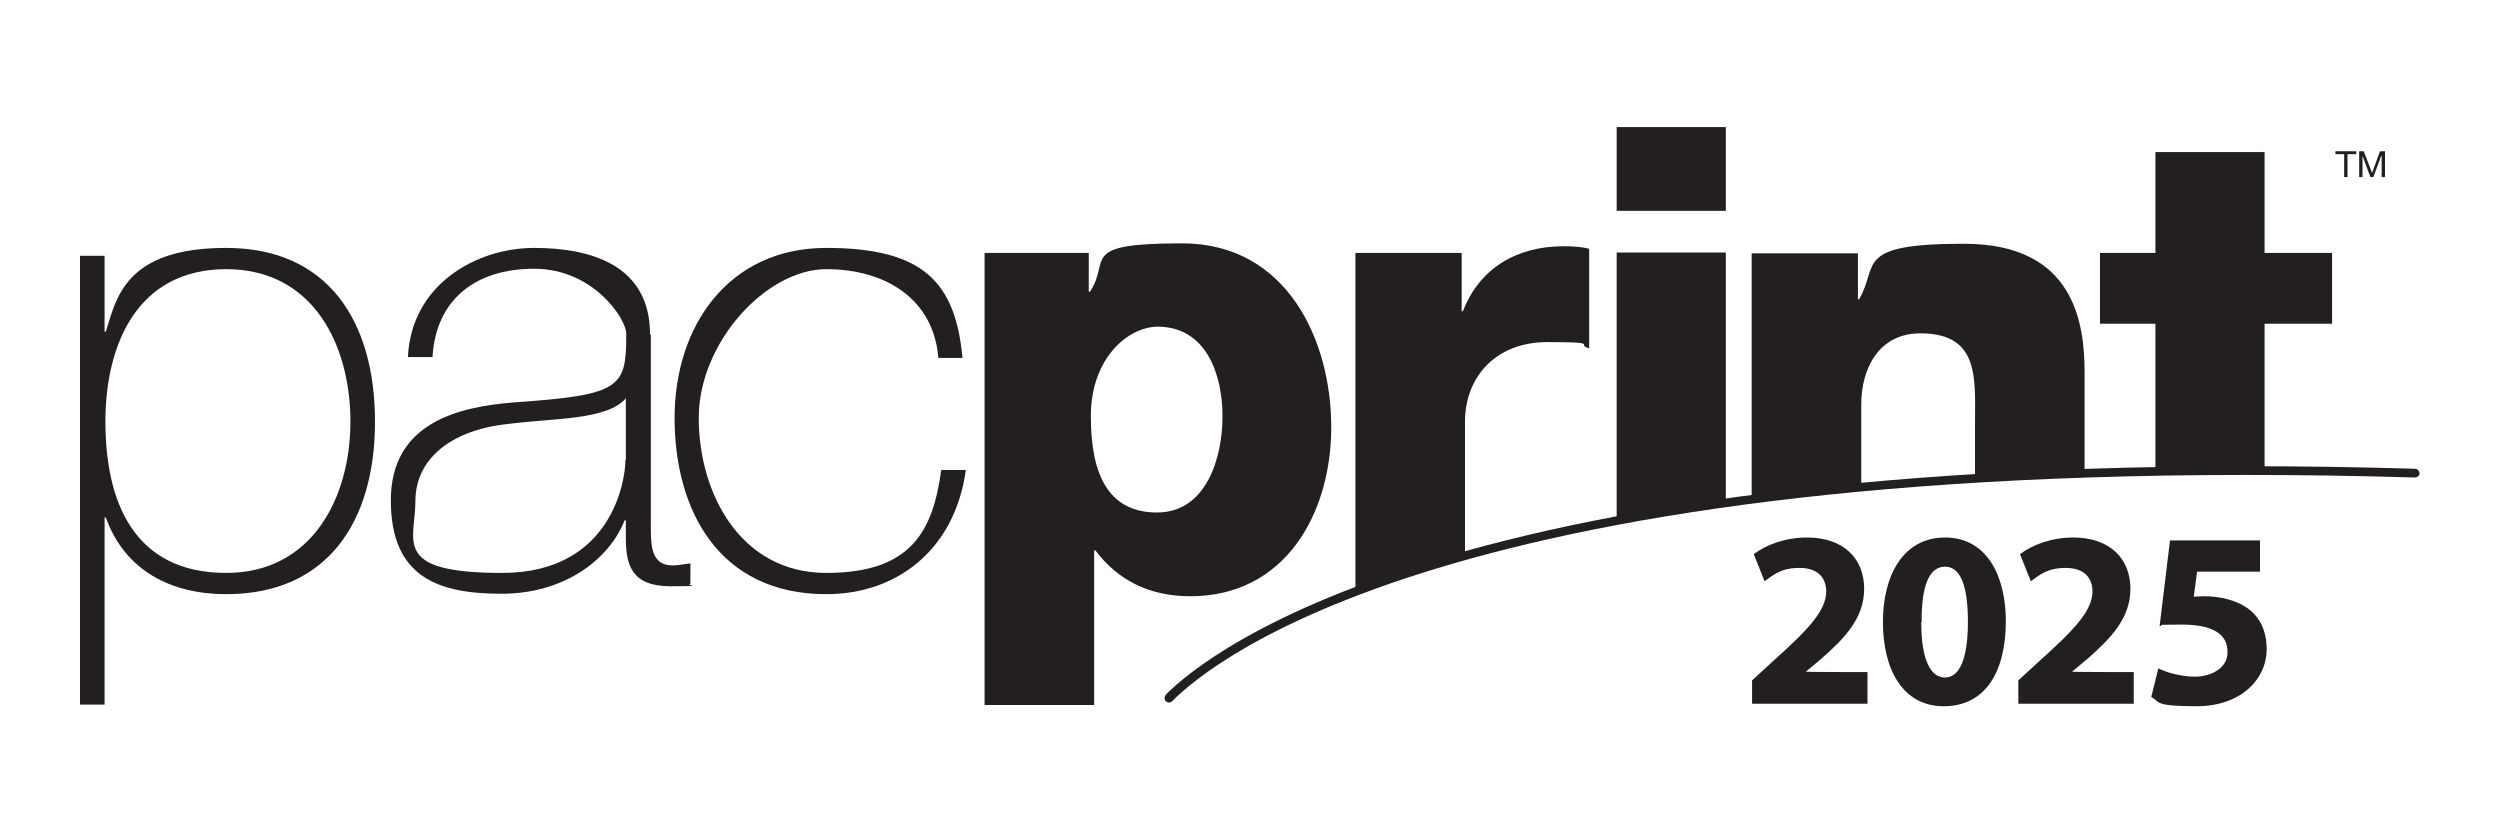
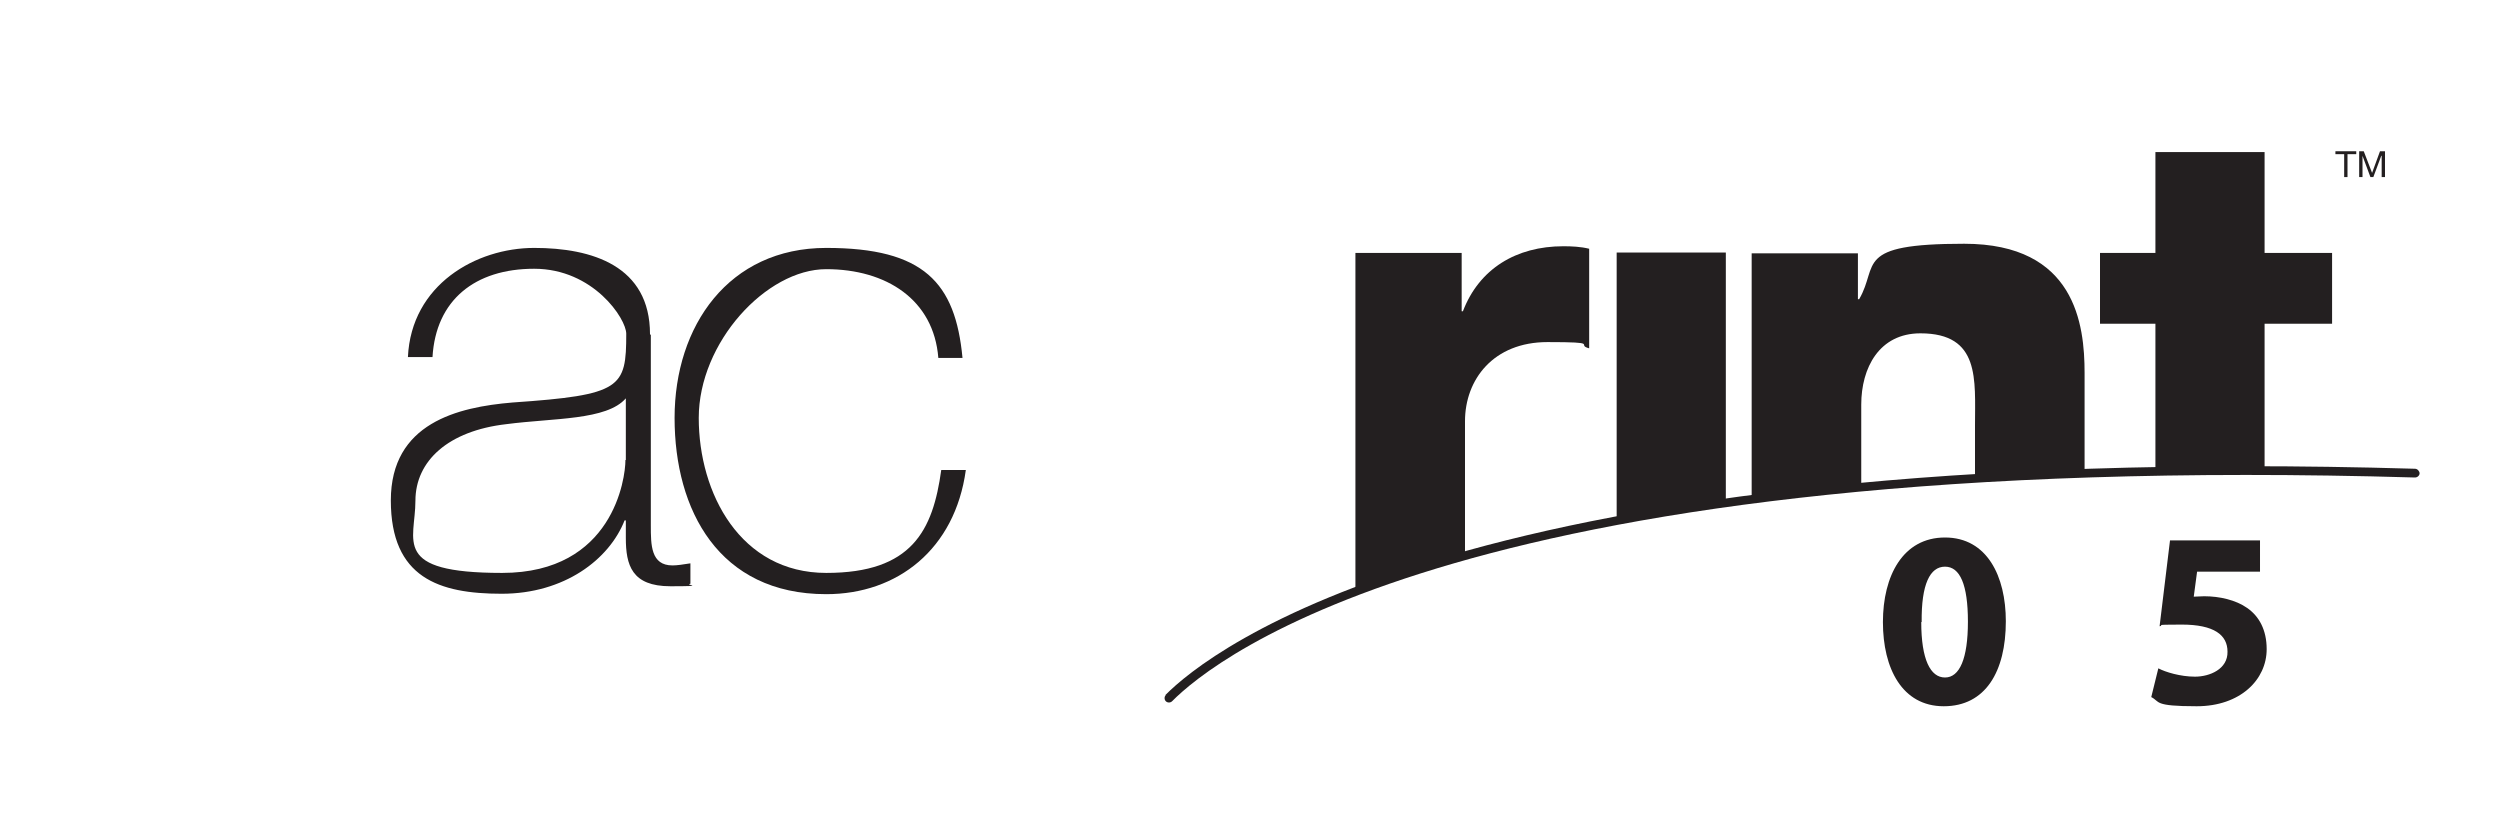
<svg xmlns="http://www.w3.org/2000/svg" version="1.1" viewBox="0 0 600 200">
  <defs>
    <style>
      .cls-1 {
        fill: #231f20;
      }
    </style>
  </defs>
  <g>
    <g id="Layer_1">
      <g id="Layer_1-2" data-name="Layer_1">
        <g>
-           <path class="cls-1" d="M25.1,61.4h-5.9v107.7h5.9v-44.9h.3c4.6,12.8,15.7,18.4,28.9,18.4,24.2,0,35.7-17.3,35.7-41.4s-11.3-41.7-35.7-41.7-26.4,12.2-28.9,20.1h-.3v-18.2h0ZM54.3,137.5c-22.4,0-29-17.4-29-36.3s7.9-36.6,29-36.6,29.8,18.5,29.8,36.6-9.1,36.3-29.8,36.3h0Z" />
          <path class="cls-1" d="M156,80.2c0-16.4-13.9-20.7-27.8-20.7s-29.5,8.8-30.3,26.2h5.9c.8-13.7,10.2-21.2,24.4-21.2s22.1,12,22.1,15.6c0,13-1.1,14.7-27.3,16.5-13.1,1.1-29.2,4.9-29.2,23.5s11.6,22.4,26.6,22.4,25.8-8.2,29.5-17.6h.3v4.2c0,6.5,1.4,11.6,10.7,11.6s3.1-.3,4.8-.6v-4.9c-1.9.3-3.2.5-4.3.5-5.2,0-5.2-4.9-5.2-9.6v-45.8h-.2ZM150.1,110.5c0,4.2-2.9,27-29.6,27s-20.8-7.7-20.8-17.3,7.9-16.8,21.8-18.4c11.4-1.5,24.1-.9,28.7-6.2v14.8h-.1Z" />
          <path class="cls-1" d="M225.2,85.9c-1.1-14-12.5-21.3-26.9-21.3s-30.6,17.6-30.6,35.7,10,37.2,30.6,37.2,25.6-10.2,27.6-24.7h5.9c-2.6,19-16.4,29.8-33.5,29.8-25.8,0-36.4-20.2-36.4-42.3s13-40.8,36.4-40.8,31,8.3,32.7,26.4h-5.9.1Z" />
-           <path class="cls-1" d="M236.4,169.2h26.2v-37.1h.3c5.4,7.2,13,11,22.8,11,22.7,0,33.8-19.8,33.8-40.6s-10.6-44.1-35.8-44.1-17,4-22.1,11.6h-.3v-9.3h-25v108.6h.1ZM277.8,78.4c11.6,0,15.6,11.3,15.6,21.5s-4,23.1-15.7,23.1-15.9-9.1-15.9-23.1,9-21.5,16.1-21.5h-.1Z" />
          <g>
            <path class="cls-1" d="M351.6,133.1v-32c0-10,6.8-19,19.8-19s6.6.6,10,1.5v-23.9c-2-.5-4.2-.6-6.2-.6-11.3,0-20.2,5.4-24.1,15.6h-.3v-14h-25.5v80.8l1.6-.7c7.2-2.6,15.4-5.2,24.6-7.6h.1Z" />
            <path class="cls-1" d="M279.8,166.8c-.4.4-.4,1.1,0,1.5s1.1.4,1.5,0c10-10.1,71.4-60.4,298.3-53.7.6,0,1.1-.5,1.1-1s-.5-1.1-1.1-1.1c-227.8-6.7-289.8,44.1-299.9,54.3h.1Z" />
          </g>
          <path class="cls-1" d="M414.2,120.9v-60.3h-26.2v64.4c8.2-1.5,16.9-2.9,26.2-4.1h0Z" />
-           <polygon class="cls-1" points="414.2 30.5 388 30.5 388 50.6 414.2 50.6 414.2 30.5 414.2 30.5" />
          <path class="cls-1" d="M446.7,117.3v-20.2c0-8.8,4.3-17.1,14.2-17.1,14.4,0,13.1,11.1,13.1,22.1v13.3c8.4-.5,17.1-.9,26.3-1.1v-24.8c0-11.6-2.2-31-28.9-31s-20.4,5.1-25.2,13.3h-.3v-11h-25.5v59.5c8.3-1,17-2,26.2-2.8h0v-.2Z" />
          <path class="cls-1" d="M517.3,113.3v.5c8.5,0,17.2-.2,26.2,0v-36.1h16.2v-17h-16.2v-24.2h-26.2v24.2h-13.3v17h13.3v35.7h0Z" />
          <polygon class="cls-1" points="562.6 37 560.5 37 560.5 36.3 565.5 36.3 565.5 37 563.4 37 563.4 42.5 562.6 42.5 562.6 37 562.6 37" />
          <polygon class="cls-1" points="566.2 36.3 567.3 36.3 569.3 41.5 571.2 36.3 572.4 36.3 572.4 42.5 571.6 42.5 571.6 37.4 571.5 37.4 569.6 42.5 568.9 42.5 567 37.4 567 37.4 567 42.5 566.2 42.5 566.2 36.3 566.2 36.3" />
          <g>
-             <path class="cls-1" d="M420.5,168.8v-5.5l5-4.6c8.6-7.7,12.7-12.1,12.8-16.7,0-3.2-1.9-5.7-6.4-5.7s-6.3,1.7-8.4,3.2l-2.6-6.5c2.9-2.2,7.5-4,12.8-4,8.9,0,13.7,5.2,13.7,12.3s-4.7,11.9-10.4,16.9l-3.6,3h0c0,.1,14.8.1,14.8.1v7.6h-27.8.1Z" />
            <path class="cls-1" d="M481.4,149.1c0,12.1-4.9,20.4-14.9,20.4s-14.6-9.1-14.6-20.2,4.8-20.3,14.9-20.3,14.6,9.3,14.6,20.1ZM461.1,149.3c0,9,2.2,13.3,5.7,13.3s5.5-4.5,5.5-13.4-1.9-13.2-5.5-13.2-5.7,4.2-5.6,13.3h-.1Z" />
-             <path class="cls-1" d="M484.4,168.8v-5.5l5-4.6c8.6-7.7,12.7-12.1,12.8-16.7,0-3.2-1.9-5.7-6.4-5.7s-6.3,1.7-8.4,3.2l-2.6-6.5c2.9-2.2,7.5-4,12.8-4,8.9,0,13.7,5.2,13.7,12.3s-4.7,11.9-10.4,16.9l-3.6,3h0c0,.1,14.8.1,14.8.1v7.6h-27.8.1Z" />
            <path class="cls-1" d="M542.5,137.2h-15.2l-.8,6c.9,0,1.6-.1,2.5-.1,3.7,0,7.6.9,10.3,2.8,2.9,2,4.7,5.3,4.7,9.9,0,7.3-6.3,13.7-16.8,13.7s-8.7-1.1-10.9-2.2l1.7-6.9c1.7.9,5.3,2,8.8,2s7.9-1.8,7.8-6c0-4-3.2-6.5-11-6.5s-3.7.2-5.3.4l2.5-20.6h21.6v7.5h.1Z" />
          </g>
        </g>
      </g>
    </g>
  </g>
</svg>